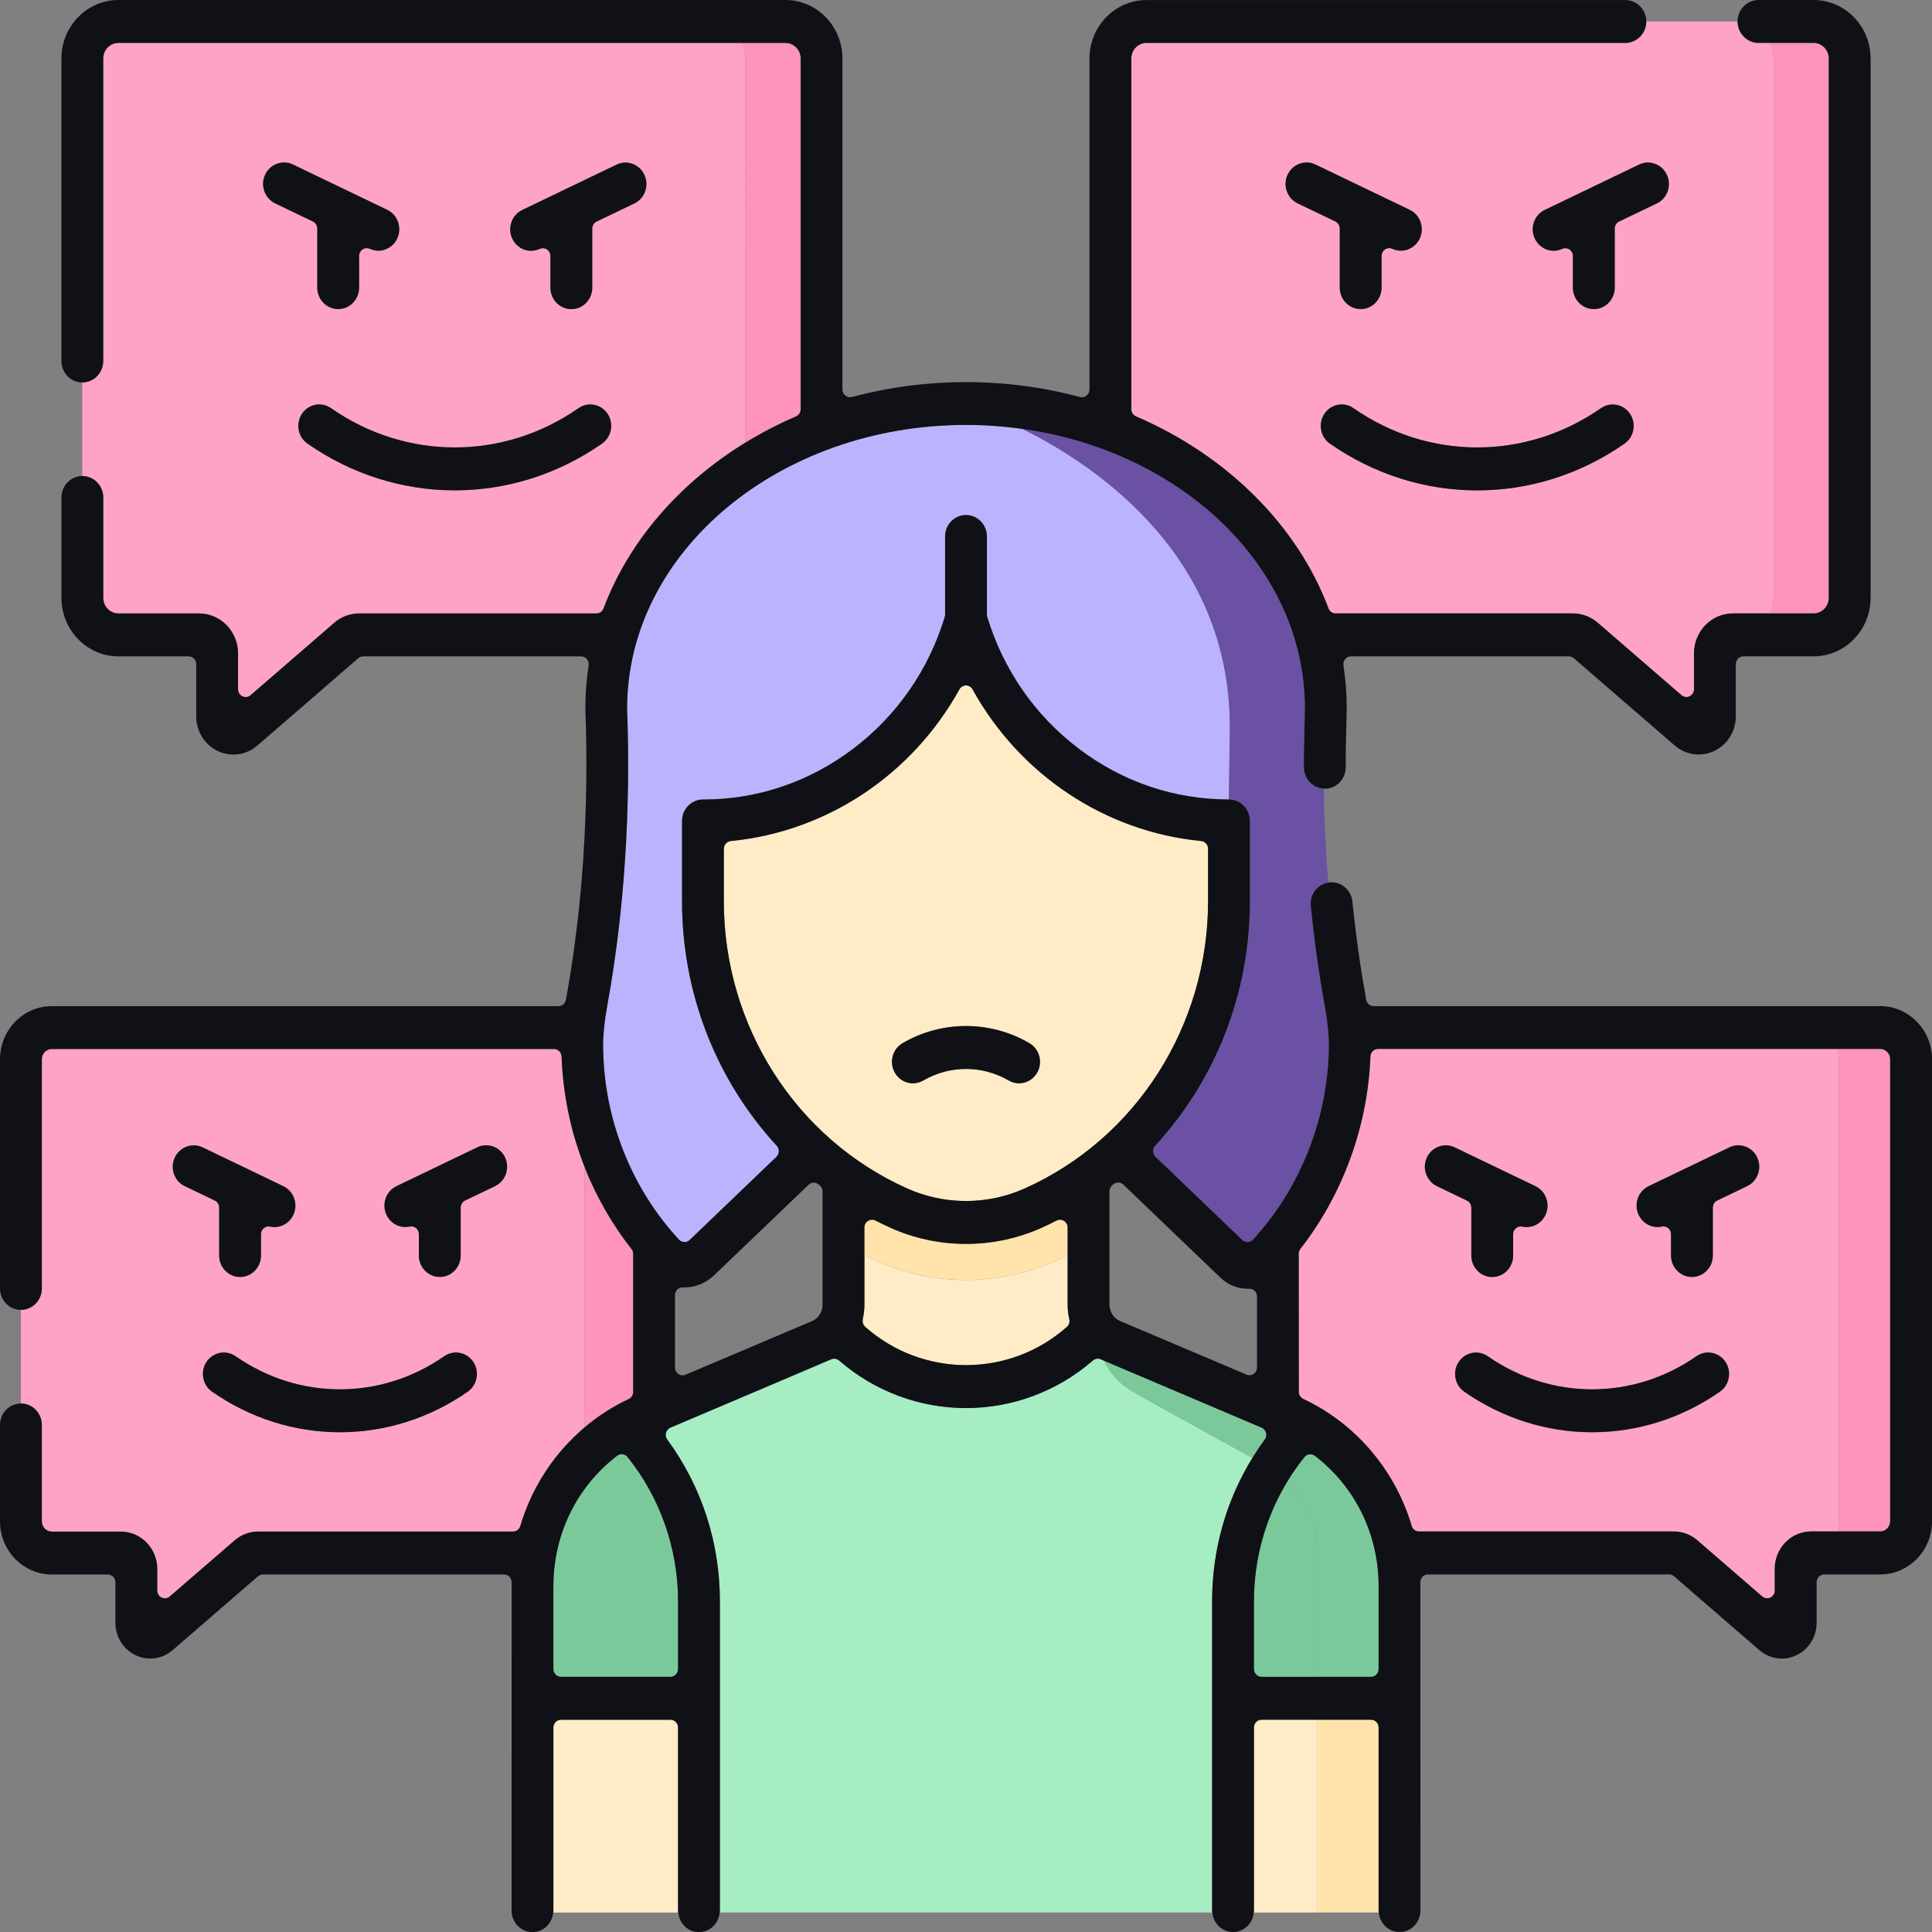
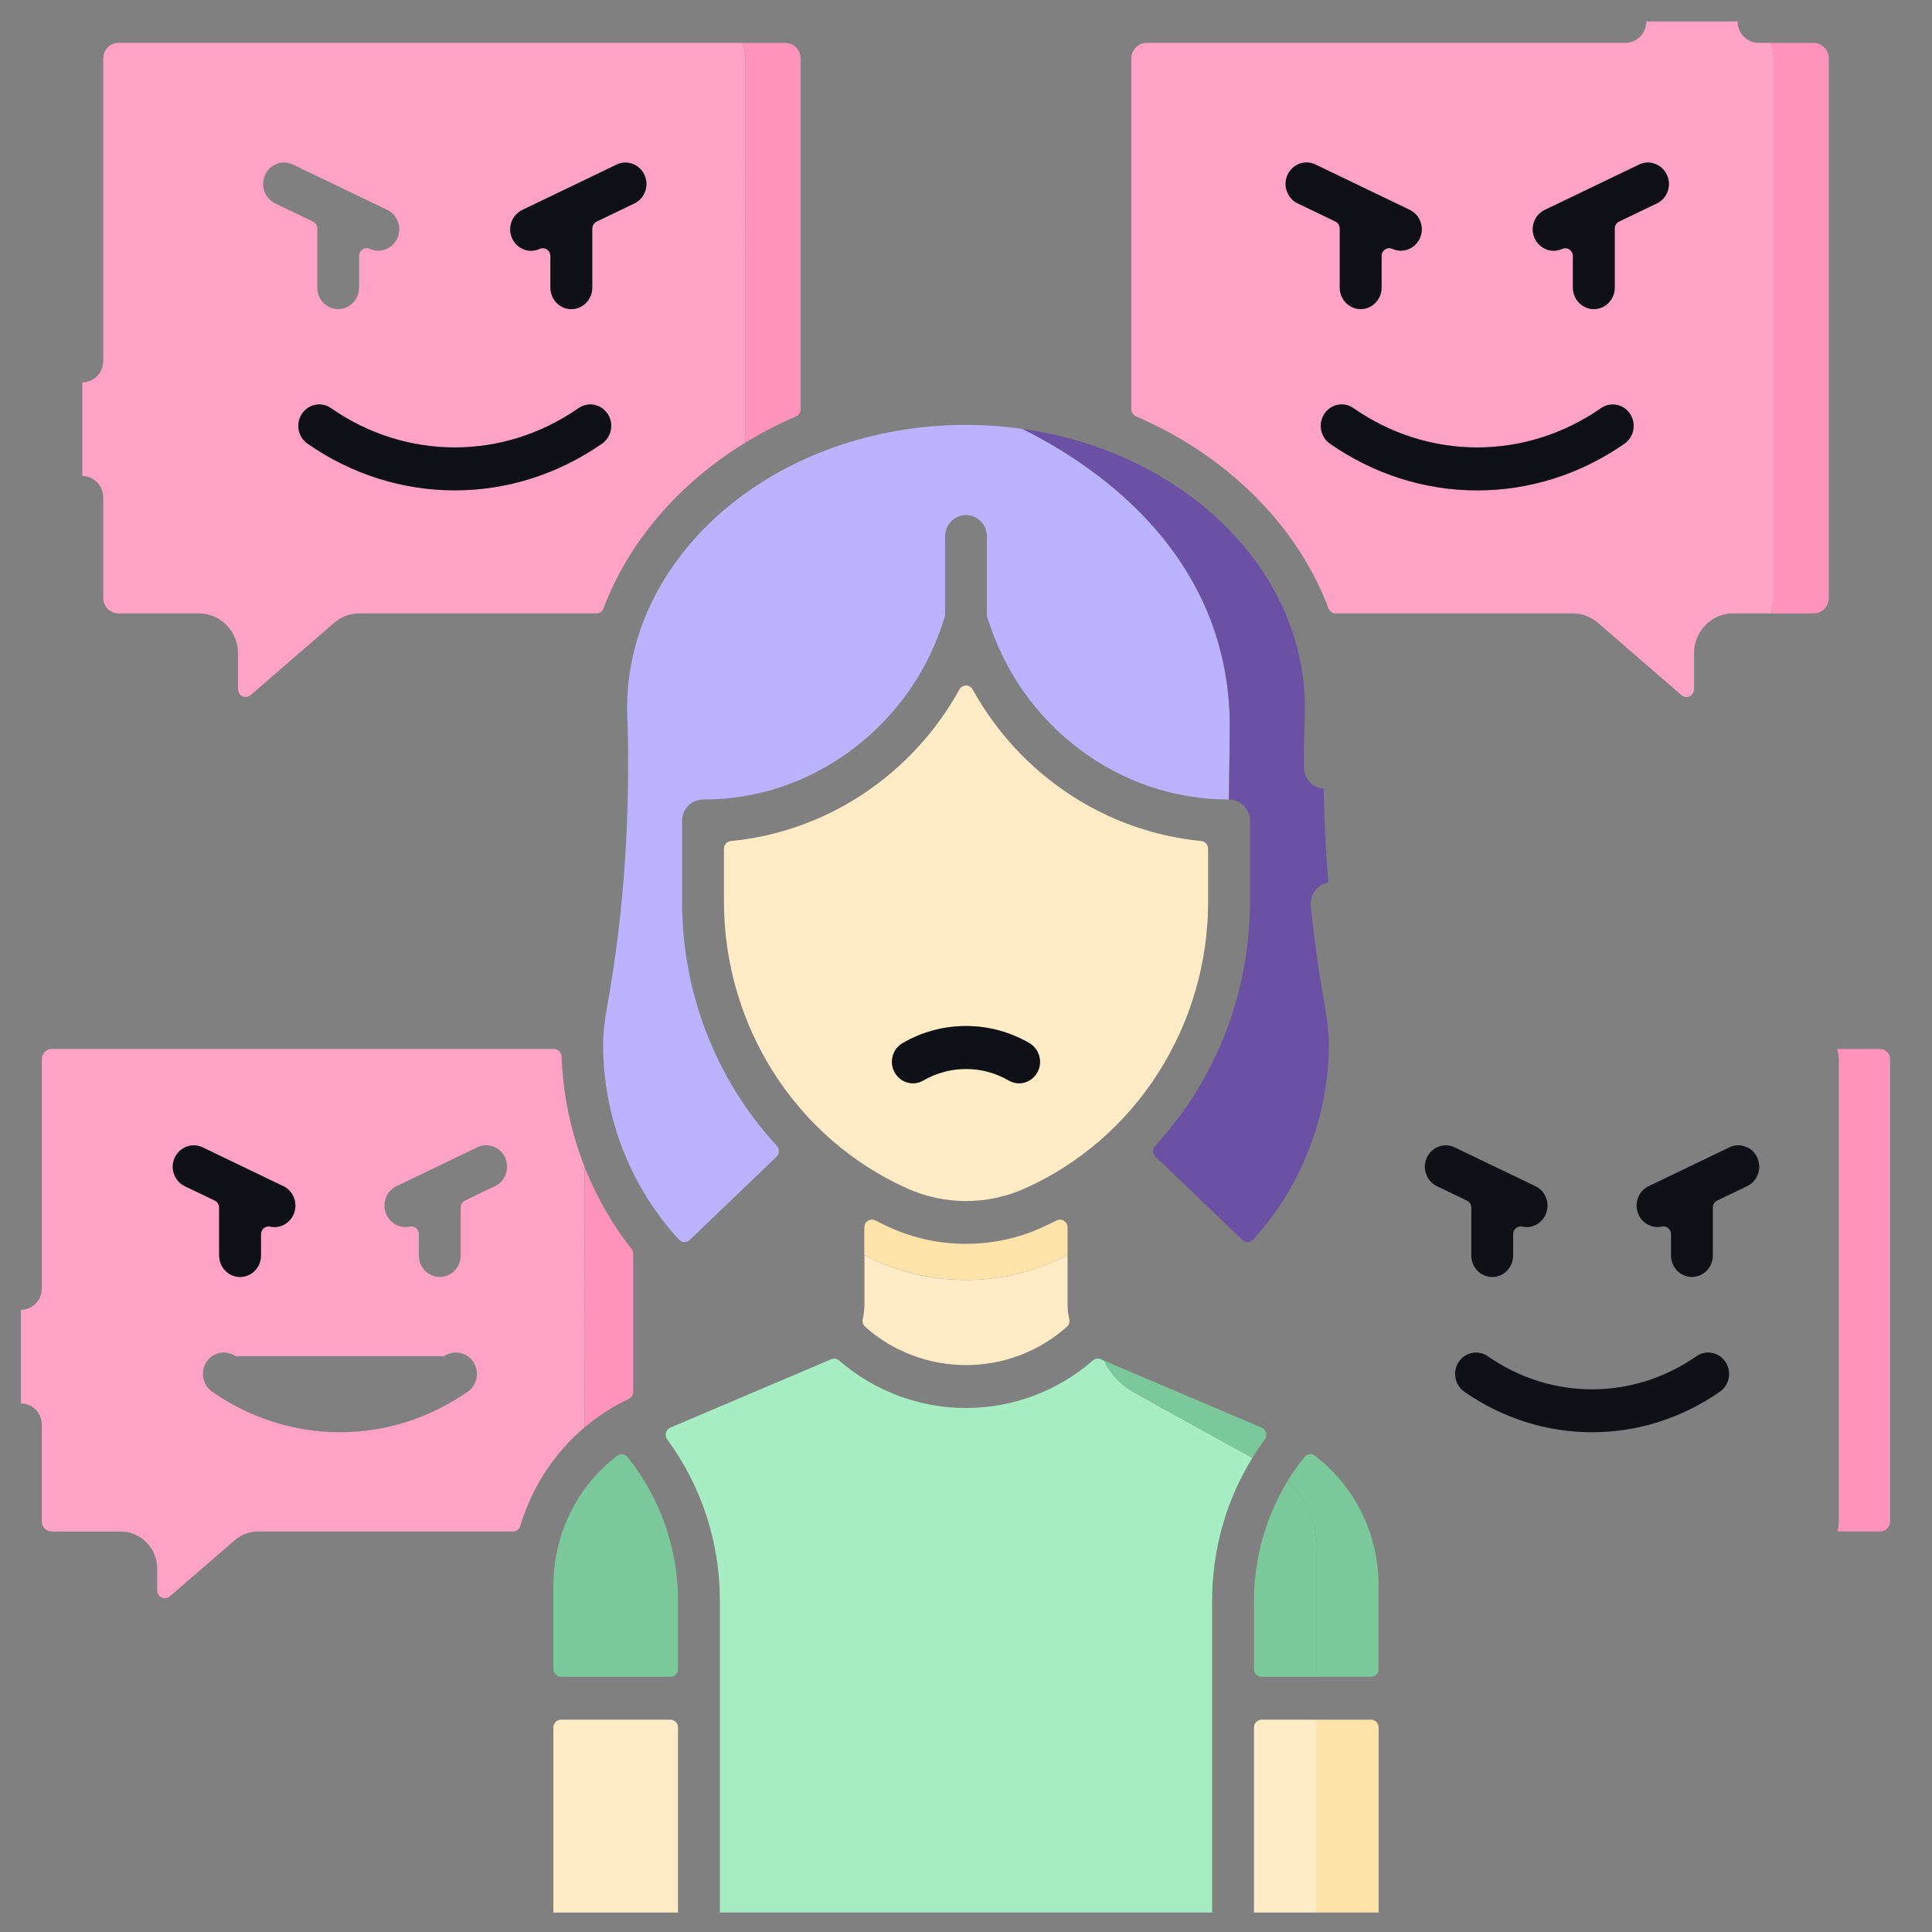
<svg xmlns="http://www.w3.org/2000/svg" id="_レイヤー_1" data-name="レイヤー 1" version="1.1" viewBox="0 0 460 460">
  <rect x="0" y="0" width="460" height="460" fill="#808080" stroke="none" />
  <defs>
    <style>
      .cls-1 {
        fill: none;
      }

      .cls-1, .cls-2, .cls-3, .cls-4, .cls-5, .cls-6, .cls-7, .cls-8, .cls-9, .cls-10 {
        stroke-width: 0px;
      }

      .cls-2 {
        fill: #ffe3ab;
      }

      .cls-3 {
        fill: #a6edc3;
      }

      .cls-4 {
        fill: #7bc99b;
      }

      .cls-5 {
        fill: #ffecc6;
      }

      .cls-6 {
        fill: #6a51a3;
      }

      .cls-7 {
        fill: #fea3c6;
      }

      .cls-8 {
        fill: #fe93bb;
      }

      .cls-9 {
        fill: #bcb3ff;
      }

      .cls-10 {
        fill: #0f1116;
      }
    </style>
  </defs>
  <path class="cls-1" d="M195.14,282.18l-.29-.23c-.7-.54-1.68-.49-2.33.13l-22.45,21.52c-2.09,1.99-4.74,3.02-7.46,2.9-.49-.01-.97.16-1.33.51-.36.35-.56.83-.56,1.34v17.25c0,.62.3,1.2.8,1.54.3.21.65.31,1.01.31.23,0,.47-.05.69-.14l30.08-12.75c1.55-.66,2.56-2.2,2.56-3.92v-26.99c0-.58-.26-1.13-.71-1.48Z" />
  <path class="cls-1" d="M266.7,314.57l30.07,12.75c.22.09.46.14.69.14.35,0,.7-.11,1.01-.31.5-.35.8-.92.8-1.54v-16.89c0-.51-.2-.99-.56-1.34-.36-.35-.83-.53-1.33-.51-2.5.1-4.91-.83-6.8-2.62l-23.12-22.15c-.65-.62-1.63-.67-2.33-.12l-.29.22c-.45.35-.71.9-.71,1.48v26.99c0,1.72,1,3.26,2.56,3.92Z" />
  <path class="cls-7" d="M387,10.21h-114.01c-2,0-3.62,1.67-3.62,3.71v83.51c0,.75.44,1.42,1.11,1.71,21.71,9.32,38.42,25.99,45.84,45.72.27.72.94,1.19,1.69,1.19h56.46c2.21,0,4.35.81,6.03,2.28l19.86,17.19c.54.47,1.29.57,1.93.26.64-.3,1.05-.96,1.05-1.68v-8.54c0-5.24,4.16-9.51,9.28-9.51h8.87c.51-1.13.81-2.38.81-3.71V13.92c0-1.33-.29-2.58-.81-3.71h-2.79c-2.74,0-4.98-2.29-4.98-5.1,0,0-.01,0-.02,0h-21.72c0,2.81-2.24,5.1-4.98,5.1ZM306.56,41.63c.85-1.85,2.64-2.94,4.52-2.94.71,0,1.43.16,2.11.48l22.46,10.8c1.2.58,2.12,1.6,2.57,2.89.45,1.28.39,2.67-.17,3.9-.82,1.79-2.59,2.94-4.51,2.94-.69,0-1.38-.15-2.03-.45-.56-.26-1.21-.21-1.73.14-.52.34-.83.93-.83,1.56v7.54c0,2.81-2.23,5.11-4.98,5.11s-4.98-2.29-4.98-5.11v-14.06c0-.72-.41-1.38-1.04-1.68l-8.99-4.32c-2.49-1.2-3.56-4.24-2.39-6.79ZM386.79,105.63c-10.45,7.28-22.58,11.13-35.07,11.13s-24.62-3.85-35.07-11.13c-1.1-.77-1.84-1.93-2.09-3.27-.25-1.34.03-2.7.77-3.83.75-1.13,1.88-1.89,3.19-2.15.31-.06.63-.09.94-.09.99,0,1.95.3,2.79.89,17.9,12.47,41.04,12.47,58.94,0,2.27-1.58,5.37-.98,6.92,1.35,1.54,2.33.95,5.51-1.32,7.09ZM394.07,39c1.25.46,2.25,1.4,2.82,2.63.57,1.23.63,2.62.18,3.9-.45,1.28-1.36,2.31-2.57,2.89l-8.99,4.32c-.64.31-1.04.96-1.04,1.68v14.06c0,2.81-2.23,5.11-4.98,5.11s-4.98-2.29-4.98-5.11v-7.53c0-.63-.31-1.22-.83-1.56-.3-.2-.64-.3-.98-.3-.25,0-.5.05-.74.16-.66.3-1.34.45-2.03.45-1.92,0-3.7-1.15-4.51-2.94-.57-1.23-.63-2.62-.18-3.9.45-1.28,1.36-2.31,2.57-2.89l22.46-10.8c1.2-.58,2.56-.64,3.81-.18Z" />
  <path class="cls-8" d="M413.71,5.11h-.02s.01,0,.02,0h0Z" />
  <path class="cls-8" d="M422.29,142.35c0,1.33-.29,2.58-.81,3.71h10.32c2,0,3.62-1.66,3.62-3.7V13.93c0-2.05-1.62-3.71-3.62-3.71h-10.32c.51,1.13.81,2.38.81,3.71v128.43Z" />
  <path class="cls-7" d="M24.58,118.44v23.91c0,2.04,1.62,3.7,3.62,3.7h19.19c5.12,0,9.28,4.26,9.28,9.51v8.54c0,.72.41,1.38,1.05,1.68.64.3,1.39.2,1.93-.26l19.92-17.24c1.64-1.44,3.76-2.23,5.97-2.23h56.46c.75,0,1.42-.47,1.69-1.19,5.98-15.91,18.01-29.82,33.81-39.5V13.92c0-1.33-.29-2.58-.81-3.71H28.2c-2,0-3.62,1.67-3.62,3.71v72.02c0,2.82-2.23,5.1-4.98,5.11v22.28c2.74,0,4.98,2.29,4.98,5.11ZM121.78,52.87c.45-1.28,1.36-2.31,2.57-2.89l22.46-10.8c1.2-.58,2.55-.64,3.81-.18,1.25.46,2.25,1.4,2.82,2.63.57,1.23.63,2.62.18,3.9-.45,1.28-1.36,2.31-2.57,2.89l-8.99,4.32c-.64.31-1.04.96-1.04,1.68v14.06c0,2.81-2.23,5.11-4.98,5.11s-4.98-2.29-4.98-5.11v-7.54c0-.63-.31-1.22-.83-1.56-.3-.2-.64-.3-.98-.3-.25,0-.5.05-.74.16-.65.3-1.34.45-2.03.45-1.92,0-3.7-1.15-4.51-2.94-.57-1.23-.63-2.62-.18-3.9ZM137.74,97.18c2.27-1.58,5.38-.98,6.92,1.35,1.54,2.33.95,5.51-1.32,7.09-10.45,7.28-22.58,11.13-35.07,11.13s-24.62-3.85-35.07-11.13c-2.27-1.58-2.86-4.76-1.32-7.09.75-1.13,1.88-1.89,3.19-2.15.31-.06.63-.09.94-.09.99,0,1.95.3,2.79.89h0c17.9,12.47,41.04,12.47,58.94,0ZM63.11,41.63c.85-1.85,2.64-2.94,4.52-2.94.71,0,1.43.16,2.11.48l22.46,10.8c2.49,1.2,3.56,4.24,2.39,6.79-.82,1.79-2.59,2.94-4.51,2.94-.69,0-1.38-.15-2.03-.45-.56-.26-1.21-.21-1.72.14-.52.34-.83.93-.83,1.56v7.54c0,2.81-2.23,5.11-4.98,5.11s-4.98-2.29-4.98-5.11v-14.06c0-.72-.41-1.38-1.04-1.68l-8.99-4.32c-2.49-1.2-3.56-4.24-2.39-6.79Z" />
  <path class="cls-8" d="M177.5,105.37c3.8-2.33,7.81-4.42,12.02-6.22.67-.29,1.11-.96,1.11-1.71V13.93c0-2.05-1.62-3.71-3.62-3.71h-10.32c.51,1.13.81,2.38.81,3.71v91.45Z" />
-   <path class="cls-7" d="M9.96,339.26v22.95c0,1.35,1.07,2.44,2.38,2.44h16.43c4.78,0,8.67,3.99,8.67,8.88v5.15c0,.72.41,1.38,1.05,1.68.64.3,1.39.2,1.93-.26l15.46-13.37c1.55-1.35,3.53-2.09,5.58-2.09h60.69c.8,0,1.5-.53,1.73-1.32,2.76-9.29,8.15-17.44,15.35-23.52l-.03-61.94c-3.31-8.4-5.16-17.25-5.49-26.32-.04-1-.84-1.79-1.81-1.79H12.34c-1.31,0-2.38,1.1-2.38,2.44v54.56c0,2.82-2.23,5.11-4.98,5.11h0v22.28h0c2.75,0,4.98,2.29,4.98,5.11ZM91.83,285.31c.45-1.28,1.36-2.31,2.57-2.89l19.24-9.25c1.2-.58,2.56-.64,3.81-.18,1.25.46,2.25,1.4,2.82,2.63.56,1.23.63,2.62.17,3.9-.45,1.28-1.36,2.31-2.57,2.89l-7.14,3.43c-.64.31-1.04.96-1.04,1.68v11.41c0,2.82-2.23,5.11-4.98,5.11s-4.98-2.29-4.98-5.11v-5.08c0-.56-.25-1.09-.67-1.44-.33-.27-.73-.41-1.14-.41-.13,0-.25.01-.38.04-2.29.5-4.57-.73-5.53-2.83-.56-1.23-.63-2.62-.17-3.9ZM105.77,322.91c2.27-1.58,5.38-.97,6.92,1.35,1.54,2.33.95,5.51-1.32,7.09-9.07,6.32-19.6,9.66-30.44,9.66s-21.36-3.34-30.44-9.66c-2.27-1.58-2.86-4.76-1.32-7.09.75-1.13,1.88-1.89,3.19-2.14.31-.06.63-.09.94-.09.99,0,1.95.3,2.79.88h0c15.09,10.51,34.59,10.51,49.68,0ZM41.6,275.63c.85-1.85,2.64-2.94,4.52-2.94.71,0,1.43.16,2.11.48l19.24,9.25c2.49,1.2,3.56,4.24,2.39,6.79-.96,2.1-3.24,3.33-5.53,2.83-.53-.12-1.09.02-1.52.37-.42.35-.67.88-.67,1.44v5.08c0,2.82-2.23,5.11-4.98,5.11s-4.98-2.29-4.98-5.11v-11.41c0-.72-.41-1.38-1.04-1.68l-7.14-3.43c-1.2-.58-2.12-1.6-2.57-2.89-.45-1.28-.39-2.67.17-3.9Z" />
+   <path class="cls-7" d="M9.96,339.26v22.95c0,1.35,1.07,2.44,2.38,2.44h16.43c4.78,0,8.67,3.99,8.67,8.88v5.15c0,.72.41,1.38,1.05,1.68.64.3,1.39.2,1.93-.26l15.46-13.37c1.55-1.35,3.53-2.09,5.58-2.09h60.69c.8,0,1.5-.53,1.73-1.32,2.76-9.29,8.15-17.44,15.35-23.52l-.03-61.94c-3.31-8.4-5.16-17.25-5.49-26.32-.04-1-.84-1.79-1.81-1.79H12.34c-1.31,0-2.38,1.1-2.38,2.44v54.56c0,2.82-2.23,5.11-4.98,5.11h0v22.28h0c2.75,0,4.98,2.29,4.98,5.11ZM91.83,285.31c.45-1.28,1.36-2.31,2.57-2.89l19.24-9.25c1.2-.58,2.56-.64,3.81-.18,1.25.46,2.25,1.4,2.82,2.63.56,1.23.63,2.62.17,3.9-.45,1.28-1.36,2.31-2.57,2.89l-7.14,3.43c-.64.31-1.04.96-1.04,1.68v11.41c0,2.82-2.23,5.11-4.98,5.11s-4.98-2.29-4.98-5.11v-5.08c0-.56-.25-1.09-.67-1.44-.33-.27-.73-.41-1.14-.41-.13,0-.25.01-.38.04-2.29.5-4.57-.73-5.53-2.83-.56-1.23-.63-2.62-.17-3.9ZM105.77,322.91c2.27-1.58,5.38-.97,6.92,1.35,1.54,2.33.95,5.51-1.32,7.09-9.07,6.32-19.6,9.66-30.44,9.66s-21.36-3.34-30.44-9.66c-2.27-1.58-2.86-4.76-1.32-7.09.75-1.13,1.88-1.89,3.19-2.14.31-.06.63-.09.94-.09.99,0,1.95.3,2.79.88h0ZM41.6,275.63c.85-1.85,2.64-2.94,4.52-2.94.71,0,1.43.16,2.11.48l19.24,9.25c2.49,1.2,3.56,4.24,2.39,6.79-.96,2.1-3.24,3.33-5.53,2.83-.53-.12-1.09.02-1.52.37-.42.35-.67.88-.67,1.44v5.08c0,2.82-2.23,5.11-4.98,5.11s-4.98-2.29-4.98-5.11v-11.41c0-.72-.41-1.38-1.04-1.68l-7.14-3.43c-1.2-.58-2.12-1.6-2.57-2.89-.45-1.28-.39-2.67.17-3.9Z" />
  <path class="cls-8" d="M149.7,333.09c.64-.3,1.06-.96,1.06-1.69v-32.86c0-.42-.14-.83-.4-1.16-4.54-5.8-8.25-12.24-11.03-19.15-.05-.12-.09-.24-.13-.36l.03,61.94c3.16-2.67,6.67-4.94,10.47-6.72Z" />
-   <path class="cls-7" d="M431.22,364.65h6.28c.2-.77.32-1.59.32-2.44v-110c0-.86-.15-1.68-.4-2.44h-109.32c-.97,0-1.77.79-1.81,1.79-.62,16.54-6.54,32.81-16.67,45.81-.26.33-.4.76-.4,1.19,0,.53.02,21.72.02,32.85,0,.73.41,1.38,1.06,1.69,12.44,5.85,21.85,16.87,25.82,30.24.23.78.94,1.32,1.73,1.32h60.69c2.04,0,4.03.74,5.59,2.1l15.45,13.37c.33.29.75.44,1.17.44.26,0,.52-.06.76-.17.64-.3,1.05-.96,1.05-1.68v-5.16c0-4.9,3.89-8.88,8.66-8.88ZM339.56,279.53c-.45-1.28-.39-2.67.17-3.9.56-1.23,1.57-2.17,2.82-2.63.55-.2,1.13-.31,1.7-.31.72,0,1.44.16,2.11.49l19.24,9.25c1.2.58,2.12,1.6,2.57,2.89.45,1.28.39,2.67-.17,3.9-.96,2.1-3.24,3.32-5.53,2.83-.53-.12-1.09.02-1.52.37-.43.35-.67.88-.67,1.44v5.08c0,2.82-2.23,5.11-4.98,5.11s-4.98-2.29-4.98-5.11v-11.41c0-.72-.41-1.38-1.04-1.68l-7.14-3.43c-1.2-.58-2.12-1.6-2.57-2.89ZM409.51,331.36c-9.07,6.32-19.6,9.66-30.44,9.66s-21.36-3.34-30.44-9.66c-2.27-1.58-2.86-4.76-1.32-7.09.96-1.45,2.53-2.23,4.13-2.23.96,0,1.94.29,2.79.88,15.09,10.51,34.59,10.51,49.68,0,2.27-1.58,5.38-.97,6.92,1.35,1.54,2.33.95,5.51-1.32,7.09ZM418.57,279.53c-.45,1.28-1.36,2.31-2.57,2.89l-7.14,3.43c-.64.31-1.04.96-1.04,1.68v11.41c0,2.82-2.23,5.11-4.98,5.11s-4.98-2.29-4.98-5.11v-5.08c0-.56-.25-1.09-.67-1.44-.33-.27-.73-.41-1.14-.41-.13,0-.25.01-.38.04-2.3.5-4.58-.73-5.53-2.83-.57-1.23-.63-2.62-.18-3.9.45-1.28,1.36-2.31,2.57-2.89l19.24-9.25h0c1.2-.58,2.56-.64,3.81-.18,1.25.46,2.25,1.4,2.82,2.63.57,1.23.63,2.62.17,3.9Z" />
  <path class="cls-8" d="M437.81,362.2c0,.86-.11,1.67-.32,2.44h10.16c1.31,0,2.38-1.1,2.38-2.44v-110c0-1.35-1.07-2.44-2.38-2.44h-10.25c.26.77.4,1.59.4,2.44v110Z" />
  <path class="cls-5" d="M300.37,409.45c-1,0-1.81.83-1.81,1.86v43.59c0,.16-.03.31-.05.46h15.01v-45.91h-13.15Z" />
  <path class="cls-2" d="M328.24,411.31c0-1.03-.81-1.86-1.81-1.86h-12.9v45.91h14.76c-.01-.15-.05-.3-.05-.46v-43.59Z" />
  <path class="cls-5" d="M161.44,411.31c0-1.03-.81-1.86-1.81-1.86h-26.06c-1,0-1.81.83-1.81,1.86v43.59c0,.16-.03.31-.05.46h29.77c-.01-.15-.05-.3-.05-.46v-43.59Z" />
  <path class="cls-4" d="M131.76,377.71v19.68c0,.49.19.96.53,1.31.34.35.8.54,1.28.54h26.06c1,0,1.81-.83,1.81-1.86v-16.15c0-12.49-4.27-24.68-12.03-34.32-.62-.76-1.71-.9-2.48-.3-9.64,7.4-15.17,18.73-15.17,31.1Z" />
  <path class="cls-5" d="M254.01,315.91c.51-.45.73-1.16.57-1.84-.27-1.13-.4-2.28-.4-3.42v-11.81c-.92.45-1.83.91-2.77,1.33-6.8,3.04-14,4.59-21.41,4.59s-14.62-1.54-21.41-4.59c-.94-.42-1.85-.88-2.77-1.33v11.81c0,1.14-.14,2.29-.4,3.42-.16.68.06,1.39.57,1.84,6.84,6.07,15.43,9.11,24.01,9.11s17.17-3.04,24.01-9.11Z" />
  <path class="cls-4" d="M313.52,368.06c0-6.32-3.29-11.88-6.94-15.44-5.21,8.54-8.02,18.47-8.02,28.61v16.15c0,1.03.81,1.86,1.81,1.86h13.15v-31.18Z" />
  <path class="cls-4" d="M313.07,346.61c-.77-.59-1.87-.46-2.48.3-1.46,1.81-2.8,3.72-4.01,5.7,3.65,3.57,6.94,9.12,6.94,15.44v31.18h12.91c1,0,1.81-.83,1.81-1.86v-19.68c0-12.37-5.53-23.7-15.17-31.1Z" />
  <path class="cls-3" d="M288.6,381.23c0-12.22,3.3-23.91,9.58-34.11-10.4-5.76-18.71-10.25-28.58-15.85-2.94-1.67-5.28-4.28-6.79-7.33-.36-.15-.59-.25-.64-.28-.65-.32-1.41-.21-1.96.26-8.38,7.3-19.11,11.32-30.21,11.32s-21.82-4.02-30.21-11.32c-.53-.46-1.27-.56-1.91-.28-.66.29-25.31,10.76-38.26,16.26-.52.22-.91.67-1.05,1.23-.15.55-.04,1.15.3,1.6,8.2,11.18,12.53,24.5,12.53,38.51v73.66c0,.16-.03.31-.05.46h117.29c-.01-.15-.05-.3-.05-.46v-73.66Z" />
  <path class="cls-4" d="M269.6,331.27c9.87,5.6,18.19,10.09,28.58,15.85.92-1.5,1.9-2.96,2.95-4.39.34-.46.45-1.05.3-1.6-.15-.55-.54-1.01-1.05-1.23-11.87-5.04-33.57-14.25-37.57-15.96,1.51,3.05,3.85,5.66,6.79,7.33Z" />
  <path class="cls-2" d="M230,304.75c7.41,0,14.62-1.54,21.41-4.59.94-.42,1.85-.88,2.77-1.33v-6.57c0-.64-.32-1.24-.86-1.58-.53-.34-1.2-.37-1.76-.09-1.35.68-2.49,1.23-3.58,1.72-5.69,2.55-11.74,3.84-17.99,3.84s-12.3-1.29-17.99-3.84c-1.1-.49-2.23-1.04-3.59-1.73-.56-.28-1.23-.25-1.76.09-.53.34-.86.94-.86,1.58v6.57c.92.45,1.83.91,2.77,1.33,6.8,3.04,14,4.59,21.41,4.59Z" />
  <path class="cls-9" d="M243.42,102.12c-4.37-.61-8.85-.95-13.42-.95-44.49,0-80.69,30.25-80.69,67.49.9,24.75-.69,48.58-4.73,70.83-.65,3.62-.98,6.7-.98,9.14,0,8.85,1.66,17.51,4.95,25.72,3.11,7.74,7.52,14.74,13.11,20.8.68.74,1.82.78,2.55.08l20.65-19.79c.35-.34.56-.8.57-1.3.02-.49-.16-.97-.49-1.33-14.54-15.81-22.55-36.48-22.55-58.21v-19.13c0-2.82,2.23-5.11,4.98-5.11h.1c12.88,0,25.2-4.16,35.63-12.05,10.43-7.89,17.98-18.74,21.84-31.4.05-.18.08-.37.08-.55v-18.62c0-2.82,2.23-5.11,4.98-5.11s4.98,2.29,4.98,5.11v18.61c0,.19.03.37.08.55,3.86,12.66,11.41,23.51,21.84,31.4,10.43,7.88,22.74,12.05,35.62,12.05h.07l.22-17.31c0-40.35-30.94-61.75-49.4-70.93Z" />
  <path class="cls-6" d="M310.45,182.66c-.02-3.35.06-6.58.14-9.7.04-1.44.07-2.88.1-4.37,0-33.36-29.15-61.12-67.27-66.48,18.46,9.18,49.4,30.58,49.4,70.93l-.22,17.31h.03c2.75,0,4.98,2.29,4.98,5.11v19.13c0,21.72-8.01,42.4-22.55,58.21-.33.36-.51.84-.49,1.33.02.49.22.96.57,1.3l20.65,19.79c.73.7,1.87.66,2.55-.08,11.47-12.45,18.06-29.41,18.06-46.51,0-2.44-.33-5.52-.98-9.14-1.4-7.8-2.52-15.81-3.32-23.8-.14-1.36.25-2.69,1.09-3.74.78-.98,1.87-1.61,3.08-1.8-.63-7.44-.99-14.91-1.1-22.39-2.62-.14-4.72-2.36-4.72-5.09Z" />
  <path class="cls-5" d="M216,282.97c4.45,1.99,9.22,2.99,14,2.99s9.55-1,14-2.99c26.52-11.87,43.65-38.71,43.65-68.37v-12.5c0-.96-.71-1.76-1.64-1.85-22.78-2.21-43.13-15.7-54.43-36.1-.32-.58-.92-.94-1.57-.94s-1.25.36-1.57.94c-11.3,20.4-31.65,33.9-54.43,36.1-.93.09-1.64.89-1.64,1.85v12.5c0,29.66,17.13,56.5,43.65,68.37ZM212.56,251.47c.35-1.32,1.18-2.41,2.34-3.09,9.32-5.45,20.9-5.45,30.22,0,1.15.68,1.98,1.77,2.34,3.09.35,1.32.18,2.69-.48,3.88-.88,1.59-2.54,2.58-4.33,2.58-.86,0-1.71-.23-2.46-.67-3.14-1.83-6.65-2.75-10.17-2.75s-7.04.92-10.17,2.75c-2.39,1.4-5.43.54-6.79-1.91-.66-1.18-.83-2.56-.48-3.88Z" />
  <path class="cls-10" d="M381.19,97.18c-17.9,12.47-41.04,12.47-58.94,0-.84-.58-1.8-.89-2.79-.89-.31,0-.63.03-.94.09-1.31.26-2.44,1.02-3.19,2.15-.75,1.13-1.02,2.49-.77,3.83.25,1.34.99,2.5,2.09,3.27,10.45,7.28,22.58,11.13,35.07,11.13s24.61-3.85,35.07-11.13c2.27-1.58,2.86-4.76,1.32-7.09-1.54-2.33-4.65-2.93-6.92-1.35Z" />
  <path class="cls-10" d="M367.8,49.98c-1.2.58-2.12,1.6-2.57,2.89-.45,1.28-.39,2.67.18,3.9.82,1.79,2.59,2.94,4.51,2.94.69,0,1.38-.15,2.03-.45.24-.11.49-.16.74-.16.34,0,.69.1.98.3.52.34.83.93.83,1.56v7.53c0,2.81,2.23,5.11,4.98,5.11s4.98-2.29,4.98-5.11v-14.06c0-.72.41-1.38,1.04-1.68l8.99-4.32c1.2-.58,2.12-1.6,2.57-2.89.45-1.28.39-2.67-.18-3.9-.57-1.23-1.57-2.17-2.82-2.63-1.25-.46-2.6-.4-3.81.18l-22.46,10.8Z" />
  <path class="cls-10" d="M318.99,54.42v14.06c0,2.81,2.23,5.11,4.98,5.11s4.98-2.29,4.98-5.11v-7.54c0-.63.31-1.22.83-1.56.52-.34,1.16-.4,1.73-.14.65.3,1.34.45,2.03.45,1.92,0,3.7-1.15,4.51-2.94.56-1.23.63-2.62.17-3.9-.45-1.28-1.36-2.31-2.57-2.89l-22.46-10.8c-.68-.33-1.4-.48-2.11-.48-1.87,0-3.67,1.09-4.52,2.94-1.17,2.55-.09,5.59,2.39,6.79l8.99,4.32c.64.31,1.04.96,1.04,1.68Z" />
  <path class="cls-10" d="M78.81,97.18c-.84-.58-1.8-.89-2.79-.89-.31,0-.63.03-.94.09-1.31.26-2.44,1.02-3.19,2.15-1.54,2.33-.95,5.51,1.32,7.09,10.45,7.28,22.58,11.13,35.07,11.13s24.61-3.85,35.07-11.13c2.27-1.58,2.86-4.76,1.32-7.09-1.54-2.33-4.65-2.93-6.92-1.35-17.9,12.47-41.04,12.47-58.94,0h0Z" />
-   <path class="cls-10" d="M65.51,48.42l8.99,4.32c.64.31,1.04.96,1.04,1.68v14.06c0,2.81,2.23,5.11,4.98,5.11s4.98-2.29,4.98-5.11v-7.54c0-.63.31-1.22.83-1.56.52-.34,1.17-.39,1.72-.14.66.3,1.34.45,2.03.45,1.92,0,3.7-1.15,4.51-2.94,1.17-2.55.09-5.59-2.39-6.79l-22.46-10.8c-.68-.33-1.4-.48-2.11-.48-1.87,0-3.67,1.09-4.52,2.94-1.17,2.55-.09,5.59,2.39,6.79Z" />
  <path class="cls-10" d="M126.47,59.71c.69,0,1.38-.15,2.03-.45.24-.11.49-.16.74-.16.34,0,.69.1.98.3.52.34.83.93.83,1.56v7.54c0,2.81,2.23,5.11,4.98,5.11s4.98-2.29,4.98-5.11v-14.06c0-.72.41-1.38,1.04-1.68l8.99-4.32c1.2-.58,2.12-1.6,2.57-2.89.45-1.28.39-2.67-.18-3.9-.57-1.23-1.57-2.17-2.82-2.63-1.25-.46-2.6-.4-3.81.18l-22.46,10.8c-1.2.58-2.12,1.6-2.57,2.89-.45,1.28-.39,2.67.18,3.9.82,1.79,2.59,2.94,4.51,2.94Z" />
-   <path class="cls-10" d="M56.09,322.91c-.84-.58-1.8-.88-2.79-.88-.31,0-.63.03-.94.09-1.31.26-2.44,1.02-3.19,2.14-1.54,2.33-.95,5.51,1.32,7.09,9.07,6.32,19.6,9.66,30.44,9.66s21.36-3.34,30.44-9.66c2.27-1.58,2.86-4.76,1.32-7.09-1.54-2.33-4.65-2.93-6.92-1.35-15.09,10.51-34.59,10.51-49.68,0h0Z" />
  <path class="cls-10" d="M44,282.42l7.14,3.43c.64.31,1.04.96,1.04,1.68v11.41c0,2.82,2.23,5.11,4.98,5.11s4.98-2.29,4.98-5.11v-5.08c0-.56.25-1.09.67-1.44.43-.35.98-.49,1.52-.37,2.3.5,4.57-.73,5.53-2.83,1.17-2.55.09-5.6-2.39-6.79l-19.24-9.25c-.68-.33-1.4-.48-2.11-.48-1.87,0-3.67,1.09-4.52,2.94-.56,1.23-.63,2.62-.17,3.9.45,1.28,1.36,2.31,2.57,2.89Z" />
-   <path class="cls-10" d="M97.54,292.04c.13-.03.25-.04.38-.04.41,0,.81.14,1.14.41.42.35.67.88.67,1.44v5.08c0,2.82,2.23,5.11,4.98,5.11s4.98-2.29,4.98-5.11v-11.41c0-.72.41-1.38,1.04-1.68l7.14-3.43c1.2-.58,2.12-1.6,2.57-2.89.45-1.28.39-2.67-.17-3.9-.57-1.23-1.57-2.17-2.82-2.63-1.25-.46-2.6-.4-3.81.18l-19.24,9.25c-1.2.58-2.12,1.6-2.57,2.89-.45,1.28-.39,2.67.17,3.9.96,2.1,3.24,3.33,5.53,2.83Z" />
-   <path class="cls-10" d="M456.38,243.26c-2.33-2.39-5.43-3.71-8.72-3.71h-120.6c-.87,0-1.62-.64-1.78-1.52-1.4-7.81-2.51-15.68-3.28-23.39-.28-2.79-2.74-4.84-5.47-4.55-.09,0-.18.04-.27.06-1.21.2-2.3.82-3.08,1.8-.84,1.06-1.23,2.39-1.09,3.74.8,7.99,1.92,16,3.32,23.8.65,3.63.98,6.7.98,9.14,0,17.11-6.58,34.06-18.06,46.51-.68.74-1.82.78-2.55.08l-20.65-19.79c-.35-.34-.56-.8-.57-1.3-.02-.49.16-.97.49-1.33,14.54-15.81,22.55-36.48,22.55-58.21v-19.13c0-2.81-2.23-5.11-4.98-5.11h-.1c-12.88,0-25.2-4.16-35.62-12.05-10.43-7.89-17.98-18.74-21.84-31.4-.05-.18-.08-.37-.08-.55v-18.61c0-2.82-2.23-5.11-4.98-5.11s-4.98,2.29-4.98,5.11v18.62c0,.19-.03.37-.08.55-3.86,12.66-11.41,23.51-21.84,31.4-10.43,7.88-22.74,12.05-35.63,12.05h-.1c-2.74,0-4.98,2.29-4.98,5.11v19.13c0,21.72,8.01,42.4,22.55,58.21.33.36.51.84.49,1.33-.02.49-.22.96-.57,1.3l-20.65,19.79c-.73.7-1.87.66-2.55-.08-5.6-6.05-10.01-13.05-13.11-20.8-3.28-8.21-4.95-16.87-4.95-25.72,0-2.44.33-5.52.98-9.14,4.04-22.24,5.63-46.07,4.73-70.83,0-37.25,36.2-67.49,80.69-67.49,4.57,0,9.05.34,13.42.95,38.13,5.36,67.27,33.12,67.27,66.48-.03,1.48-.06,2.92-.1,4.37-.08,3.12-.16,6.35-.14,9.7,0,2.73,2.1,4.95,4.72,5.09.09,0,.17.03.26.03,2.75,0,4.98-2.29,4.98-5.11-.02-3.19.06-6.23.13-9.17.04-1.64.09-3.28.11-4.93,0-3.36-.26-6.78-.78-10.15-.08-.54.07-1.08.41-1.5.34-.41.85-.65,1.38-.65h51.89c.43,0,.84.16,1.17.44l24.03,20.79c1.6,1.38,3.62,2.14,5.7,2.14,4.87,0,8.84-4.07,8.84-9.07v-12.45c0-1.03.81-1.86,1.81-1.86h16.7c7.49,0,13.58-6.24,13.58-13.92V13.93c0-7.68-6.09-13.93-13.58-13.93h-13.11c-2.75,0-4.98,2.29-4.98,5.11,0,0,0,0,0,0h0c0,2.81,2.24,5.1,4.98,5.1h13.11c2,0,3.62,1.67,3.62,3.71v128.43c0,2.04-1.62,3.7-3.62,3.7h-19.19c-5.12,0-9.28,4.26-9.28,9.51v8.54c0,.72-.41,1.38-1.05,1.68-.64.3-1.39.2-1.93-.26l-19.86-17.19c-1.68-1.47-3.81-2.28-6.03-2.28h-56.46c-.75,0-1.42-.47-1.69-1.19-7.42-19.73-24.13-36.4-45.84-45.72-.67-.29-1.11-.96-1.11-1.71V13.93c0-2.05,1.62-3.71,3.62-3.71h114.01c2.74,0,4.98-2.29,4.98-5.1,0,0,0,0,0,0,0-2.81-2.23-5.11-4.98-5.11h-114.01c-7.49,0-13.58,6.25-13.58,13.93v78.79c0,.58-.26,1.12-.71,1.47-.44.35-1.02.47-1.57.33-8.75-2.36-17.88-3.55-27.13-3.55s-18.38,1.2-27.13,3.55c-.54.15-1.12.03-1.57-.33-.44-.35-.71-.89-.71-1.47V13.93c0-7.68-6.09-13.93-13.58-13.93H28.2c-7.49,0-13.58,6.25-13.58,13.93v72.02c0,2.82,2.23,5.11,4.98,5.11,0,0,0,0,0,0,2.74,0,4.98-2.29,4.98-5.11V13.93c0-2.05,1.62-3.71,3.62-3.71h158.82c2,0,3.62,1.67,3.62,3.71v83.51c0,.75-.44,1.42-1.11,1.71-4.21,1.81-8.22,3.9-12.02,6.22-15.81,9.68-27.83,23.59-33.81,39.5-.27.72-.94,1.19-1.69,1.19h-56.46c-2.21,0-4.34.79-5.97,2.23l-19.92,17.24c-.54.47-1.29.57-1.93.26-.64-.3-1.05-.96-1.05-1.68v-8.54c0-5.24-4.16-9.51-9.28-9.51h-19.19c-2,0-3.62-1.66-3.62-3.7v-23.91c0-2.82-2.23-5.1-4.98-5.11,0,0,0,0,0,0-2.75,0-4.98,2.29-4.98,5.11v23.91c0,7.67,6.09,13.92,13.58,13.92h16.7c1,0,1.81.83,1.81,1.86v12.45c0,5,3.96,9.07,8.84,9.07,2.08,0,4.11-.76,5.7-2.14l24.04-20.8c.33-.28.74-.44,1.17-.44h51.89c.53,0,1.03.24,1.38.65.34.41.49.96.41,1.5-.52,3.37-.78,6.8-.78,10.18.89,24.37-.66,47.75-4.63,69.44-.16.88-.91,1.51-1.78,1.51H12.34c-6.81,0-12.34,5.68-12.34,12.65v54.56c0,2.82,2.23,5.11,4.98,5.11h0c2.75,0,4.98-2.29,4.98-5.11v-54.56c0-1.35,1.07-2.44,2.38-2.44h119.56c.97,0,1.77.79,1.81,1.79.33,9.07,2.18,17.92,5.49,26.32.05.12.09.24.13.36,2.77,6.91,6.48,13.35,11.03,19.15.26.33.4.74.4,1.16v32.86c0,.73-.41,1.39-1.06,1.69-3.8,1.78-7.31,4.06-10.47,6.72-7.2,6.07-12.59,14.23-15.35,23.52-.23.78-.94,1.32-1.73,1.32h-60.69c-2.05,0-4.03.74-5.58,2.09l-15.46,13.37c-.54.47-1.29.57-1.93.26-.64-.3-1.05-.96-1.05-1.68v-5.15c0-4.9-3.89-8.88-8.67-8.88H12.34c-1.31,0-2.38-1.1-2.38-2.44v-22.95c0-2.82-2.23-5.11-4.98-5.11h0c-2.75,0-4.98,2.29-4.98,5.11v22.95c0,6.98,5.54,12.65,12.34,12.65h13.33c1,0,1.81.83,1.81,1.86v9.66c0,4.68,3.72,8.49,8.29,8.49,1.98,0,3.87-.71,5.32-1.99l20.34-17.59c.33-.28.74-.44,1.17-.44h57.41c.49,0,.95.2,1.29.56.34.36.53.84.52,1.34,0,.81-.02,77.37-.02,78.15,0,2.82,2.23,5.11,4.98,5.11,2.59,0,4.7-2.05,4.93-4.65.01-.15.05-.3.05-.46v-43.59c0-1.03.81-1.86,1.81-1.86h26.06c1,0,1.81.83,1.81,1.86v43.59c0,.16.03.31.05.46.23,2.6,2.34,4.65,4.93,4.65s4.7-2.05,4.93-4.65c.01-.15.05-.3.05-.46v-73.66c0-14.01-4.33-27.32-12.53-38.51-.34-.46-.45-1.05-.3-1.6.15-.55.54-1.01,1.05-1.23,12.95-5.49,37.61-15.96,38.26-16.26.63-.28,1.38-.17,1.91.28,8.38,7.3,19.11,11.32,30.21,11.32s21.82-4.02,30.21-11.32c.55-.47,1.31-.58,1.96-.26.05.02.28.12.64.28,4,1.71,25.7,10.92,37.57,15.96.52.22.91.67,1.05,1.23.15.55.04,1.15-.3,1.6-1.05,1.43-2.03,2.9-2.95,4.39-6.28,10.21-9.58,21.9-9.58,34.11v73.66c0,.16.03.31.05.46.23,2.6,2.34,4.64,4.93,4.64s4.7-2.05,4.93-4.64c.01-.15.05-.3.05-.46v-43.59c0-1.03.81-1.86,1.81-1.86h26.06c1,0,1.81.83,1.81,1.86v43.59c0,.16.03.31.05.46.23,2.6,2.34,4.64,4.93,4.64,2.75,0,4.98-2.29,4.98-5.11l-.02-78.18c0-.49.19-.97.53-1.31.34-.35.8-.54,1.28-.54h57.42c.43,0,.84.15,1.17.44l20.31,17.58c1.49,1.29,3.39,2.01,5.35,2.01,4.57,0,8.29-3.81,8.29-8.5v-9.67c0-1.03.81-1.86,1.81-1.86h13.33c6.81,0,12.34-5.68,12.34-12.65v-110c0-3.37-1.28-6.55-3.62-8.94ZM422.56,378.69c0,.72-.41,1.38-1.05,1.68-.24.12-.5.17-.76.17-.42,0-.84-.15-1.17-.44l-15.45-13.37c-1.56-1.35-3.54-2.1-5.59-2.1h-60.69c-.8,0-1.5-.53-1.73-1.32-3.97-13.37-13.38-24.39-25.82-30.24-.64-.3-1.06-.96-1.06-1.69,0-11.13-.01-32.32-.02-32.85,0-.43.13-.86.4-1.19,10.13-13,16.05-29.27,16.67-45.81.04-1,.84-1.79,1.81-1.79h119.56c1.31,0,2.38,1.1,2.38,2.44v110c0,1.35-1.07,2.44-2.38,2.44h-16.44c-4.78,0-8.66,3.98-8.66,8.88v5.16ZM195.85,310.65c0,1.72-1,3.26-2.56,3.92l-30.08,12.75c-.22.09-.46.14-.69.14-.35,0-.7-.11-1.01-.31-.5-.35-.8-.92-.8-1.54v-17.25c0-.51.2-.99.56-1.34.36-.35.84-.52,1.33-.51,2.72.12,5.37-.91,7.46-2.9l22.45-21.52c.64-.61,1.62-.67,2.33-.13l.29.23c.45.35.71.9.71,1.48v26.99ZM146.93,346.61c.77-.59,1.87-.46,2.48.3,7.75,9.63,12.03,21.82,12.03,34.32v16.15c0,1.03-.81,1.86-1.81,1.86h-26.06c-.48,0-.94-.19-1.28-.54-.34-.35-.53-.82-.53-1.31v-19.68c0-12.37,5.53-23.7,15.17-31.1ZM172.35,202.09c0-.96.71-1.76,1.64-1.85,22.78-2.21,43.13-15.7,54.43-36.1.32-.58.92-.94,1.57-.94s1.25.36,1.57.94c11.3,20.4,31.65,33.9,54.43,36.1.93.09,1.64.89,1.64,1.85v12.5c0,29.66-17.13,56.5-43.65,68.37-4.45,1.99-9.22,2.99-14,2.99s-9.55-1-14-2.99c-26.52-11.87-43.65-38.71-43.65-68.37v-12.5ZM328.24,377.71v19.68c0,1.03-.81,1.86-1.81,1.86h-26.06c-1,0-1.81-.83-1.81-1.86v-16.15c0-10.14,2.81-20.08,8.02-28.61,1.21-1.98,2.54-3.89,4.01-5.7.61-.76,1.71-.9,2.48-.3,9.64,7.4,15.17,18.73,15.17,31.1ZM264.15,283.65c0-.58.26-1.13.71-1.48l.29-.22c.7-.55,1.69-.5,2.33.12l23.12,22.15c1.89,1.8,4.3,2.73,6.8,2.62.5-.01.97.16,1.33.51.36.35.56.83.56,1.34v16.89c0,.62-.3,1.2-.8,1.54-.3.21-.65.31-1.01.31-.23,0-.47-.05-.69-.14l-30.07-12.75c-1.55-.66-2.56-2.2-2.56-3.92v-26.99ZM205.41,314.07c.27-1.13.4-2.28.4-3.42v-18.38c0-.64.32-1.24.86-1.58.53-.34,1.2-.37,1.76-.09,1.35.69,2.49,1.23,3.59,1.73,5.69,2.55,11.74,3.84,17.99,3.84s12.3-1.29,17.99-3.84c1.1-.49,2.24-1.04,3.58-1.72.56-.28,1.23-.25,1.76.09.53.34.86.94.86,1.58v18.38c0,1.14.14,2.29.4,3.42.16.68-.06,1.39-.57,1.84-6.84,6.07-15.43,9.11-24.01,9.11s-17.17-3.04-24.01-9.11c-.51-.45-.73-1.16-.57-1.84Z" />
  <path class="cls-10" d="M403.91,322.91c-15.09,10.51-34.59,10.51-49.68,0-.86-.6-1.83-.88-2.79-.88-1.6,0-3.16.78-4.13,2.23-1.54,2.33-.95,5.51,1.32,7.09,9.07,6.32,19.6,9.66,30.44,9.66s21.36-3.34,30.44-9.66c2.27-1.58,2.86-4.76,1.32-7.09-1.54-2.33-4.65-2.93-6.92-1.35Z" />
  <path class="cls-10" d="M415.58,272.99c-1.25-.46-2.6-.4-3.81.18h0l-19.24,9.25c-1.2.58-2.12,1.6-2.57,2.89-.45,1.28-.39,2.67.18,3.9.96,2.1,3.24,3.33,5.53,2.83.13-.03.25-.04.38-.04.41,0,.81.14,1.14.41.42.35.67.88.67,1.44v5.08c0,2.82,2.23,5.11,4.98,5.11s4.98-2.29,4.98-5.11v-11.41c0-.72.41-1.38,1.04-1.68l7.14-3.43c1.2-.58,2.12-1.6,2.57-2.89.45-1.28.39-2.67-.17-3.9-.56-1.23-1.57-2.17-2.82-2.63Z" />
  <path class="cls-10" d="M350.31,287.53v11.41c0,2.82,2.23,5.11,4.98,5.11s4.98-2.29,4.98-5.11v-5.08c0-.56.25-1.09.67-1.44.43-.35.98-.49,1.52-.37,2.3.5,4.57-.73,5.53-2.83.56-1.23.63-2.62.17-3.9-.45-1.28-1.36-2.31-2.57-2.89l-19.24-9.25c-.67-.32-1.39-.49-2.11-.49-.57,0-1.14.1-1.7.31-1.25.46-2.25,1.4-2.82,2.63-.57,1.23-.63,2.62-.17,3.9.45,1.28,1.36,2.31,2.57,2.89l7.14,3.43c.64.31,1.04.96,1.04,1.68Z" />
  <path class="cls-10" d="M219.83,257.26c3.14-1.83,6.65-2.75,10.17-2.75s7.03.92,10.17,2.75c.75.44,1.6.67,2.46.67,1.79,0,3.45-.99,4.33-2.58.66-1.18.83-2.56.48-3.88-.35-1.32-1.18-2.41-2.34-3.09-9.32-5.45-20.9-5.45-30.22,0-1.16.68-1.98,1.77-2.34,3.09-.35,1.32-.18,2.69.48,3.88,1.36,2.45,4.41,3.3,6.79,1.91Z" />
</svg>